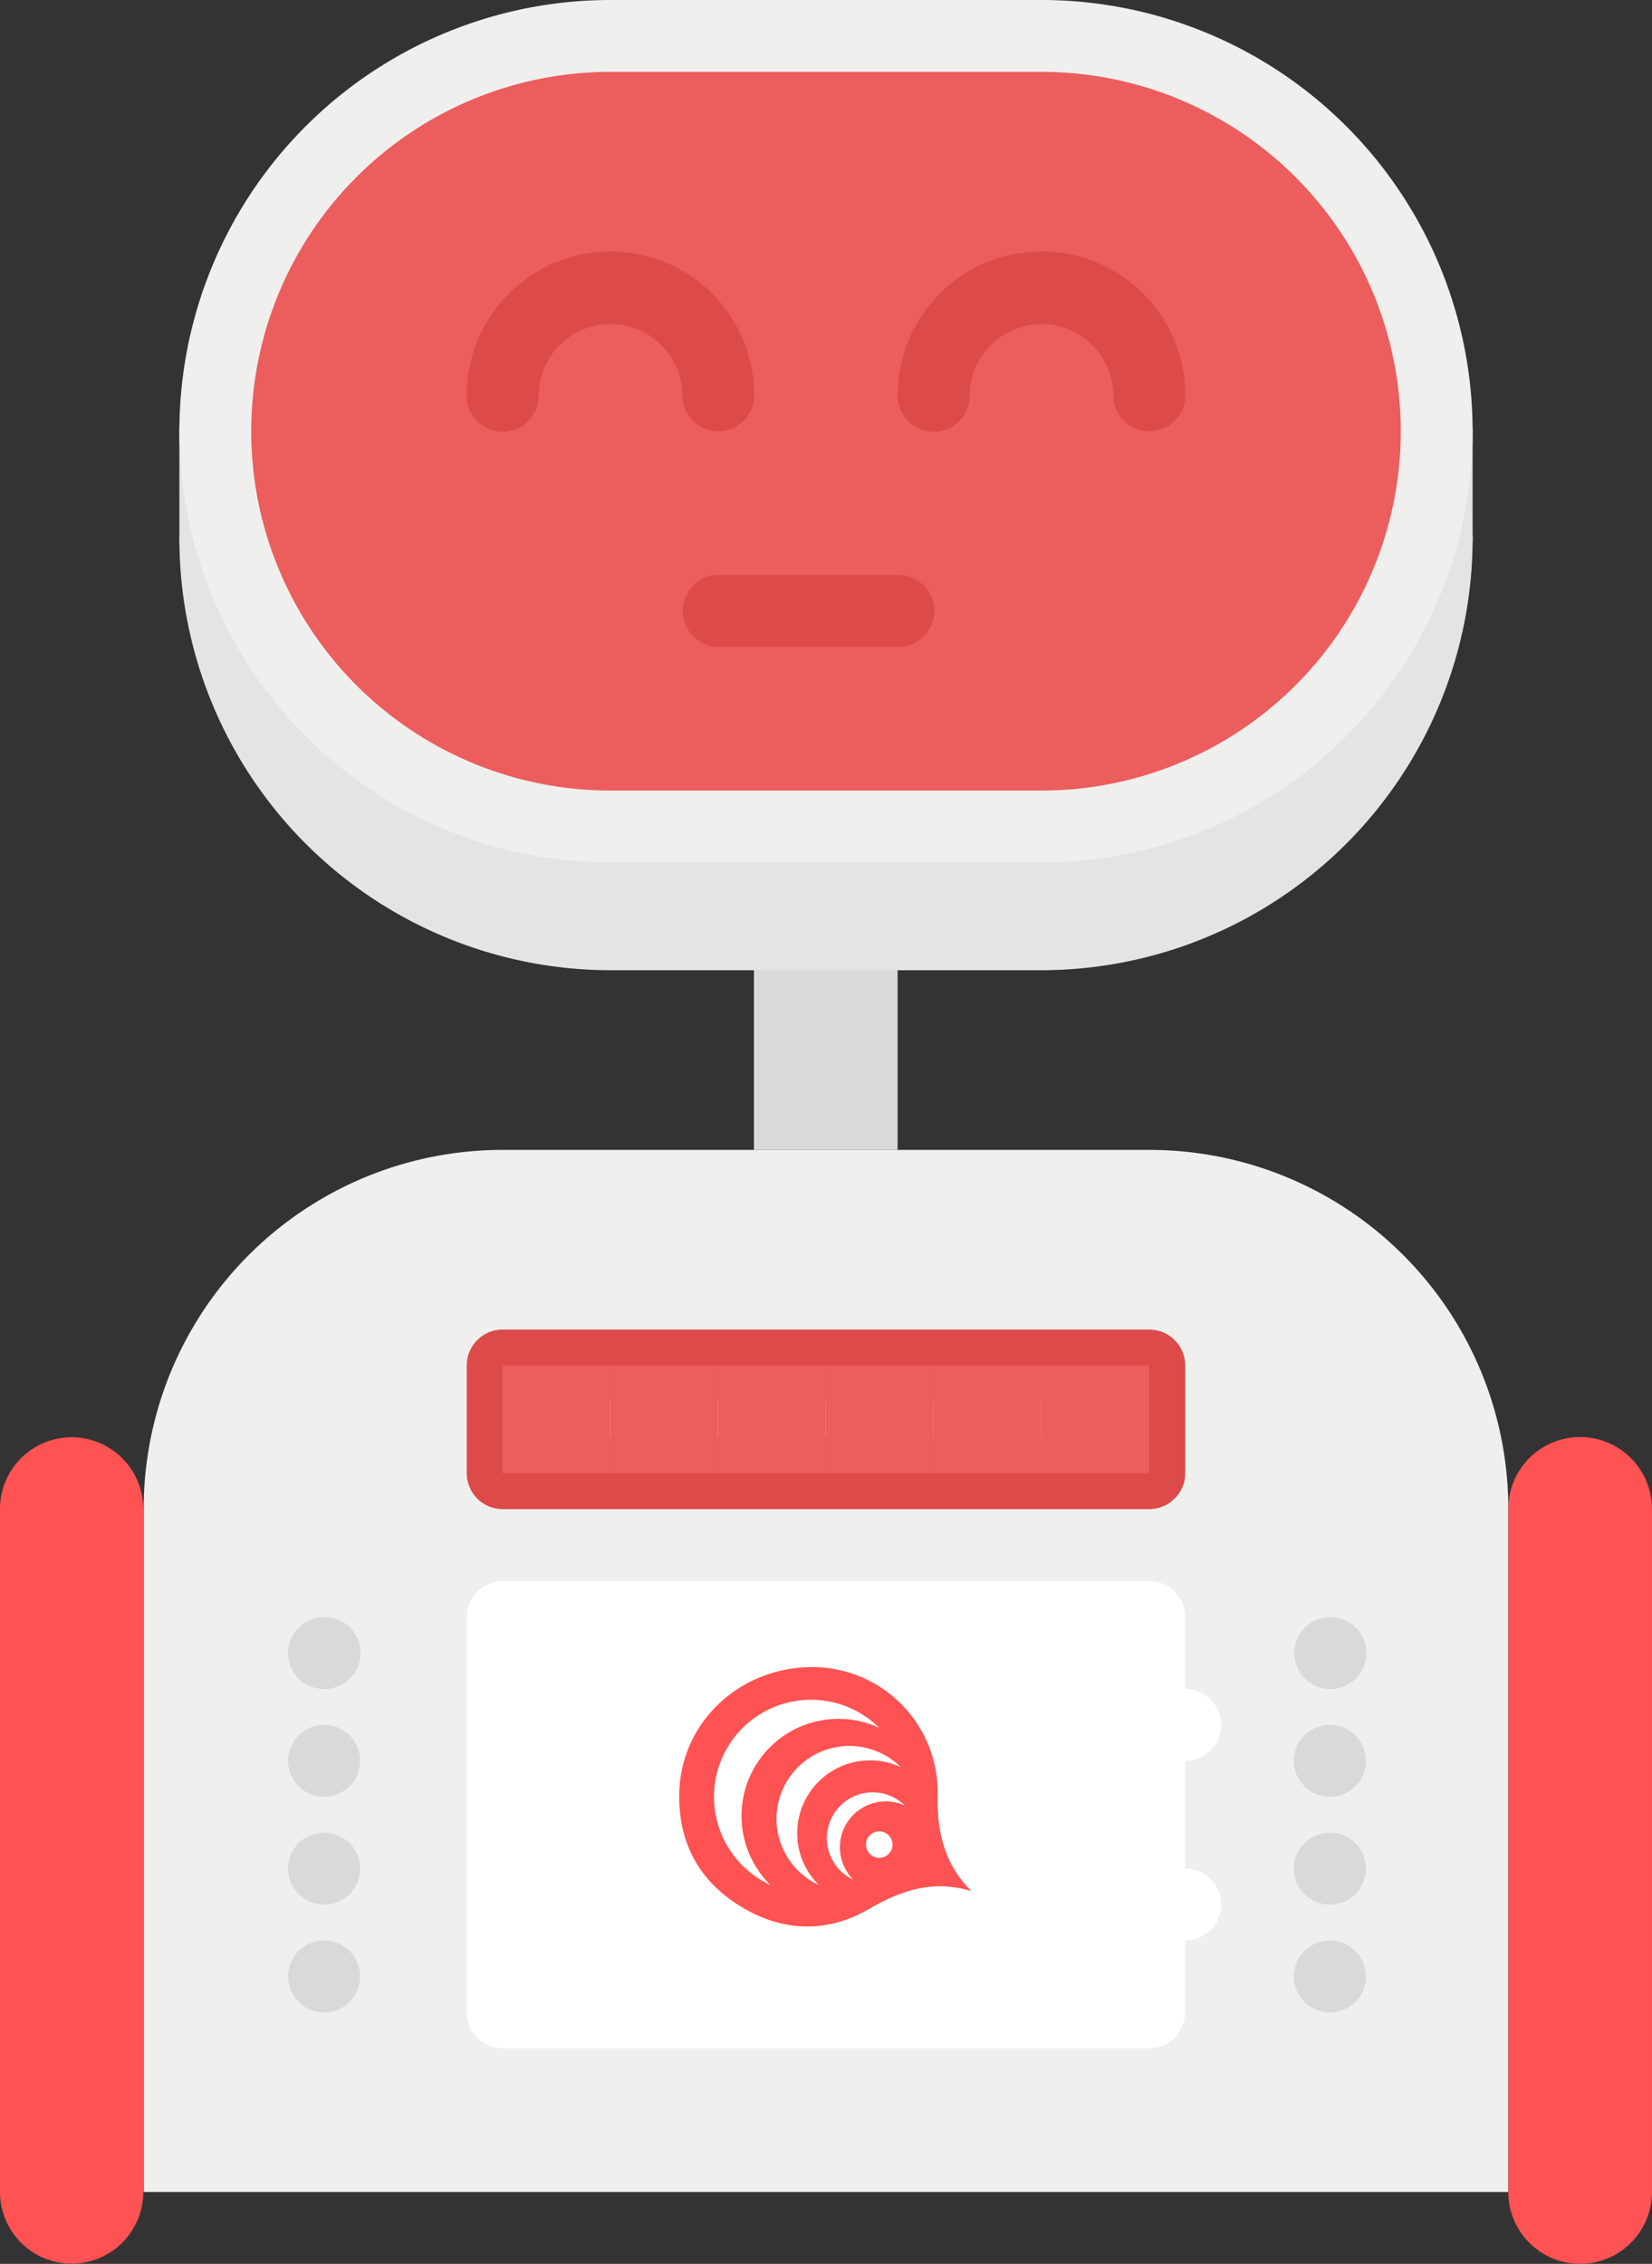
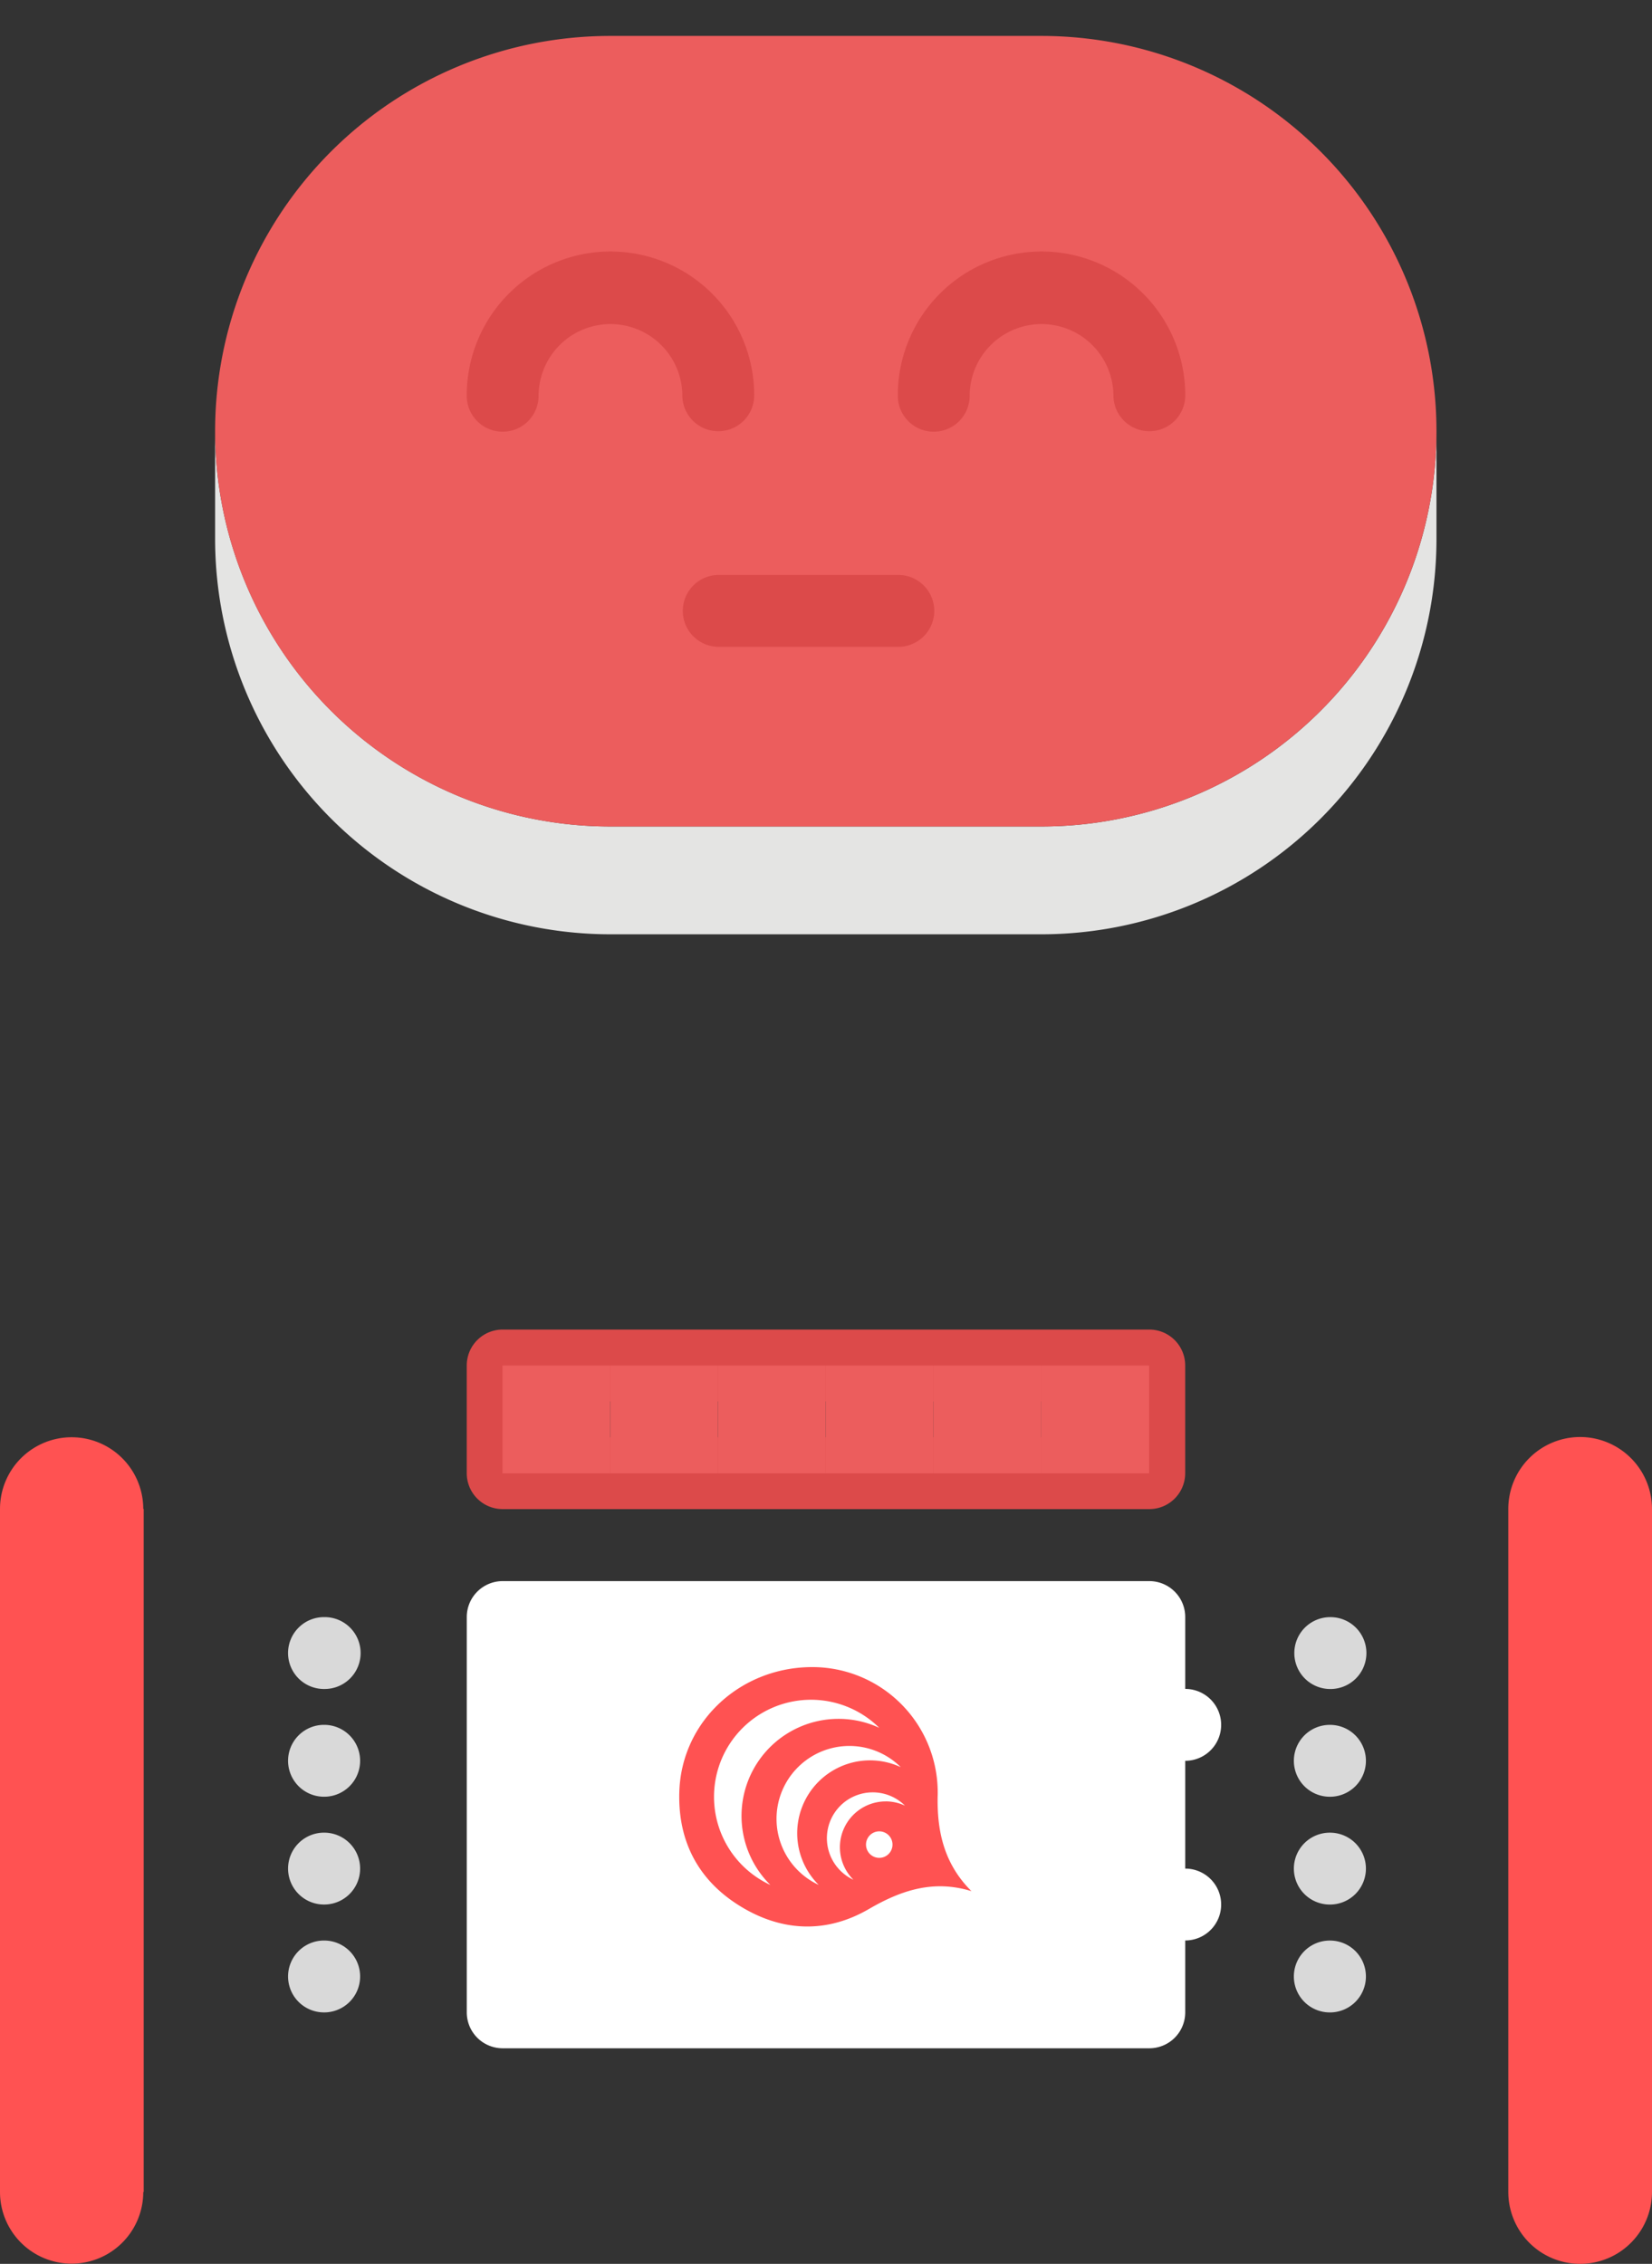
<svg xmlns="http://www.w3.org/2000/svg" width="241.195" height="330.419" viewBox="0 0 241.195 330.419">
  <rect x="0" y="0" width="241.195" height="330.419" fill="#333333" stroke="none" />
  <g id="SvgjsG1008" transform="translate(-9.006 -0.5)">
    <g id="Grupo_128" data-name="Grupo 128" transform="translate(9.006 0.5)">
-       <rect id="Rectángulo_90" data-name="Rectángulo 90" width="20.979" height="31.468" transform="translate(110.077 136.363)" fill="#d9d9d9" />
-       <path id="Trazado_276" data-name="Trazado 276" d="M139.874,82.682H76.937A63.007,63.007,0,0,1,14,19.745a5.245,5.245,0,0,1,10.489,0A52.507,52.507,0,0,0,76.937,72.192h62.937a52.507,52.507,0,0,0,52.447-52.447,5.245,5.245,0,0,1,10.49,0A63.007,63.007,0,0,1,139.874,82.682Z" transform="translate(12.192 58.926)" fill="#e4e4e3" />
-       <path id="Trazado_277" data-name="Trazado 277" d="M19.245,37.724A5.24,5.24,0,0,1,14,32.479V16.745a5.245,5.245,0,1,1,10.489,0V32.479A5.24,5.24,0,0,1,19.245,37.724Zm178.321,0a5.24,5.24,0,0,1-5.245-5.245V16.745a5.245,5.245,0,0,1,10.49,0V32.479A5.24,5.24,0,0,1,197.566,37.724Z" transform="translate(12.192 46.192)" fill="#e4e4e3" />
-       <path id="Trazado_278" data-name="Trazado 278" d="M159.8,32.5H65.453A52.382,52.382,0,0,0,13.006,84.895v99.7H212.243v-99.7A52.382,52.382,0,0,0,159.8,32.5Z" transform="translate(7.973 135.332)" fill="#efefed" />
      <path id="Trazado_279" data-name="Trazado 279" d="M29.985,51.032v99.65h-.063a10.458,10.458,0,1,1-20.916,0v-99.7a10.458,10.458,0,1,1,20.916,0h.063ZM239.712,40.49A10.507,10.507,0,0,1,250.2,50.979v99.7a10.489,10.489,0,1,1-20.979,0v-99.7A10.487,10.487,0,0,1,239.712,40.49Z" transform="translate(-9.006 169.247)" fill="#ff5252" />
      <path id="Trazado_280" data-name="Trazado 280" d="M117.4,87.458v15.734H22.994V45.5H117.4V87.458Z" transform="translate(50.369 190.514)" fill="#fff" />
      <path id="Trazado_281" data-name="Trazado 281" d="M14.994,12.5A57.733,57.733,0,0,0,72.686,70.192h62.937A57.693,57.693,0,0,0,193.315,12.5V28.234a57.693,57.693,0,0,1-57.692,57.692H72.686A57.733,57.733,0,0,1,14.994,28.234Z" transform="translate(16.412 50.437)" fill="#e4e4e3" />
      <path id="Trazado_282" data-name="Trazado 282" d="M193.315,59.192a57.693,57.693,0,0,1-57.692,57.692H72.686a57.692,57.692,0,1,1,0-115.384h62.937A57.693,57.693,0,0,1,193.315,59.192Z" transform="translate(16.412 3.745)" fill="#ec5d5d" />
-       <path id="Trazado_283" data-name="Trazado 283" d="M139.874,126.374H76.937A62.937,62.937,0,0,1,76.937.5h62.937a62.937,62.937,0,1,1,0,125.874ZM76.937,10.989a52.447,52.447,0,0,0,0,104.895h62.937a52.447,52.447,0,0,0,0-104.895Z" transform="translate(12.192 -0.5)" fill="#efefed" />
      <path id="Trazado_284" data-name="Trazado 284" d="M58.723,33.724a5.24,5.24,0,0,1-5.245-5.245,10.495,10.495,0,0,0-20.989,0,5.245,5.245,0,1,1-10.489,0,20.984,20.984,0,0,1,41.968,0A5.24,5.24,0,0,1,58.723,33.724Zm62.937,0a5.24,5.24,0,0,1-5.245-5.245,10.495,10.495,0,0,0-20.989,0,5.245,5.245,0,1,1-10.489,0,20.984,20.984,0,0,1,41.968,0A5.24,5.24,0,0,1,121.66,33.724ZM84.941,65.192H58.717a5.245,5.245,0,0,1,0-10.489H84.941a5.245,5.245,0,1,1,0,10.489Zm36.708,125.853H27.244A5.24,5.24,0,0,1,22,185.8V170.087a5.24,5.24,0,0,1,5.245-5.245h94.405a5.24,5.24,0,0,1,5.245,5.245V185.8A5.24,5.24,0,0,1,121.649,191.045Zm-89.161-10.49H116.4v-5.224H32.488Z" transform="translate(46.146 29.213)" fill="#dc4a4a" />
      <path id="Trazado_285" data-name="Trazado 285" d="M121.65,112.682H27.245A5.24,5.24,0,0,1,22,107.437V49.745A5.24,5.24,0,0,1,27.245,44.5H121.65a5.24,5.24,0,0,1,5.245,5.245v57.692A5.24,5.24,0,0,1,121.65,112.682ZM32.489,102.192h83.916V54.99H32.489Z" transform="translate(46.15 186.269)" fill="#fff" />
      <path id="Trazado_286" data-name="Trazado 286" d="M50.489,57.99H45.245a5.245,5.245,0,0,1,0-10.49h5.245a5.245,5.245,0,0,1,0,10.49Zm0,26.224H45.245a5.245,5.245,0,0,1,0-10.49h5.245a5.245,5.245,0,0,1,0,10.49Z" transform="translate(122.556 199.003)" fill="#fff" />
      <path id="Trazado_288" data-name="Trazado 288" d="M22.3,55.991A5.245,5.245,0,0,1,22.238,45.5H22.3a5.245,5.245,0,1,1,0,10.489Zm0,31.458a5.245,5.245,0,0,1-.058-10.49H22.3a5.245,5.245,0,0,1,0,10.49Zm0-15.734a5.245,5.245,0,0,1-.058-10.49H22.3a5.245,5.245,0,0,1,0,10.49Zm0,31.479a5.245,5.245,0,0,1-.058-10.49H22.3a5.245,5.245,0,0,1,0,10.49Zm146.848-47.2a5.245,5.245,0,0,1-.058-10.489h.058a5.245,5.245,0,1,1,0,10.489Zm0,31.458a5.245,5.245,0,0,1-.058-10.49h.058a5.245,5.245,0,0,1,0,10.49Zm0-15.734a5.245,5.245,0,0,1-.058-10.49h.058a5.245,5.245,0,0,1,0,10.49Zm0,31.479a5.245,5.245,0,0,1-.058-10.49h.058a5.245,5.245,0,0,1,0,10.49Z" transform="translate(25.033 190.522)" fill="#d9d9d9" />
      <rect id="Rectángulo_91" data-name="Rectángulo 91" width="15.734" height="15.734" transform="translate(73.363 199.3)" fill="#ec5d5d" />
      <rect id="Rectángulo_92" data-name="Rectángulo 92" width="15.734" height="15.734" transform="translate(136.3 199.3)" fill="#ec5d5d" />
      <rect id="Rectángulo_93" data-name="Rectángulo 93" width="15.734" height="15.734" transform="translate(152.035 199.3)" fill="#ec5d5d" />
      <rect id="Rectángulo_94" data-name="Rectángulo 94" width="15.734" height="15.734" transform="translate(89.098 199.3)" fill="#ec5d5d" />
      <rect id="Rectángulo_95" data-name="Rectángulo 95" width="15.734" height="15.734" transform="translate(120.566 199.3)" fill="#ec5d5d" />
      <rect id="Rectángulo_96" data-name="Rectángulo 96" width="15.734" height="15.734" transform="translate(104.832 199.3)" fill="#ec5d5d" />
      <g id="Capa_2" data-name="Capa 2" transform="translate(99.174 243.316)">
        <g id="Capa_1" data-name="Capa 1" transform="translate(-0.004 0.001)">
          <path id="Trazado_268" data-name="Trazado 268" d="M37.724,18.947A18.308,18.308,0,0,0,19.927.007C9.206-.252.335,7.76.008,18.191c-.222,7.117,2.679,12.746,8.554,16.493,6.194,3.952,12.831,4.287,19.129.624,4.8-2.791,9.48-4.291,14.965-2.607C38.783,28.841,37.633,24.218,37.724,18.947Zm-32.65-.016A14.163,14.163,0,0,1,29.2,8.865,14.163,14.163,0,0,0,13.305,31.8,14.162,14.162,0,0,1,5.074,18.932ZM14.2,22.151a10.638,10.638,0,0,1,18.138-7.545A10.633,10.633,0,0,0,20.362,31.793,10.63,10.63,0,0,1,14.2,22.151Zm15,5.692a1.934,1.934,0,1,1,1.933-1.933A1.934,1.934,0,0,1,29.2,27.843Zm.945-8.239a6.693,6.693,0,0,0-4.717,11.438,6.69,6.69,0,1,1,7.532-10.814A6.654,6.654,0,0,0,30.144,19.6Z" transform="translate(0.004 -0.001)" fill="#ff5252" />
        </g>
      </g>
    </g>
  </g>
</svg>